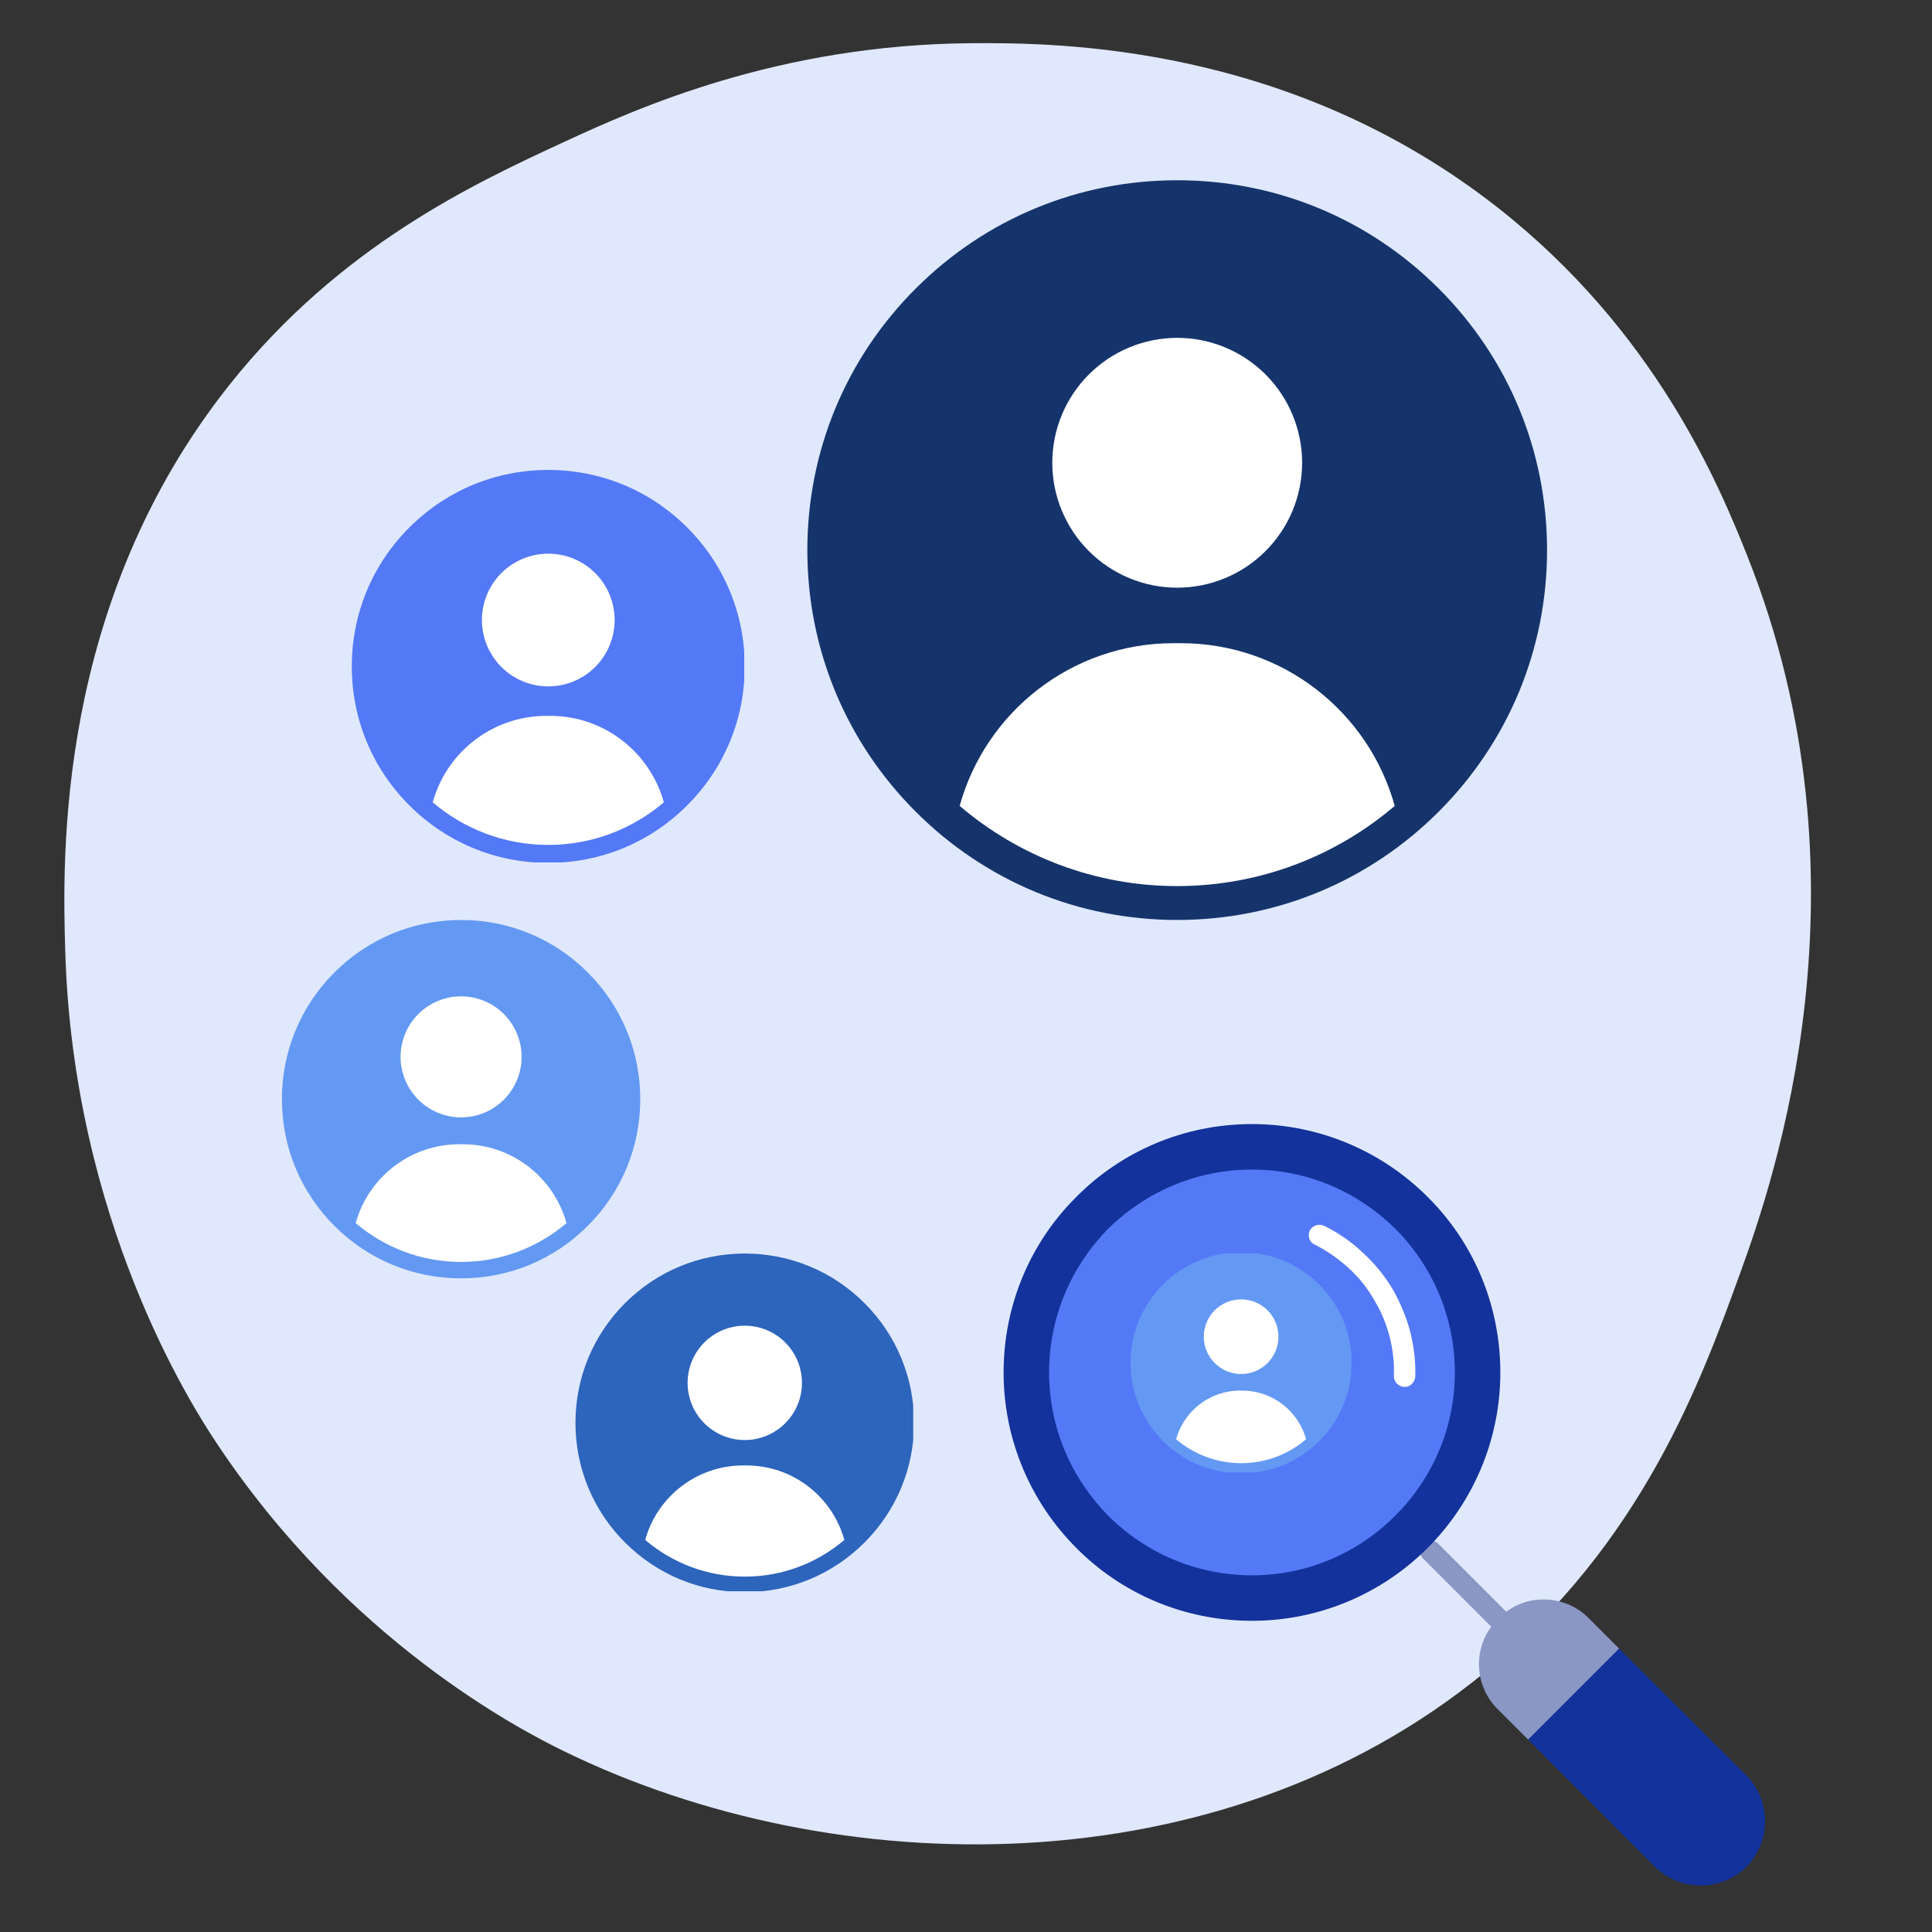
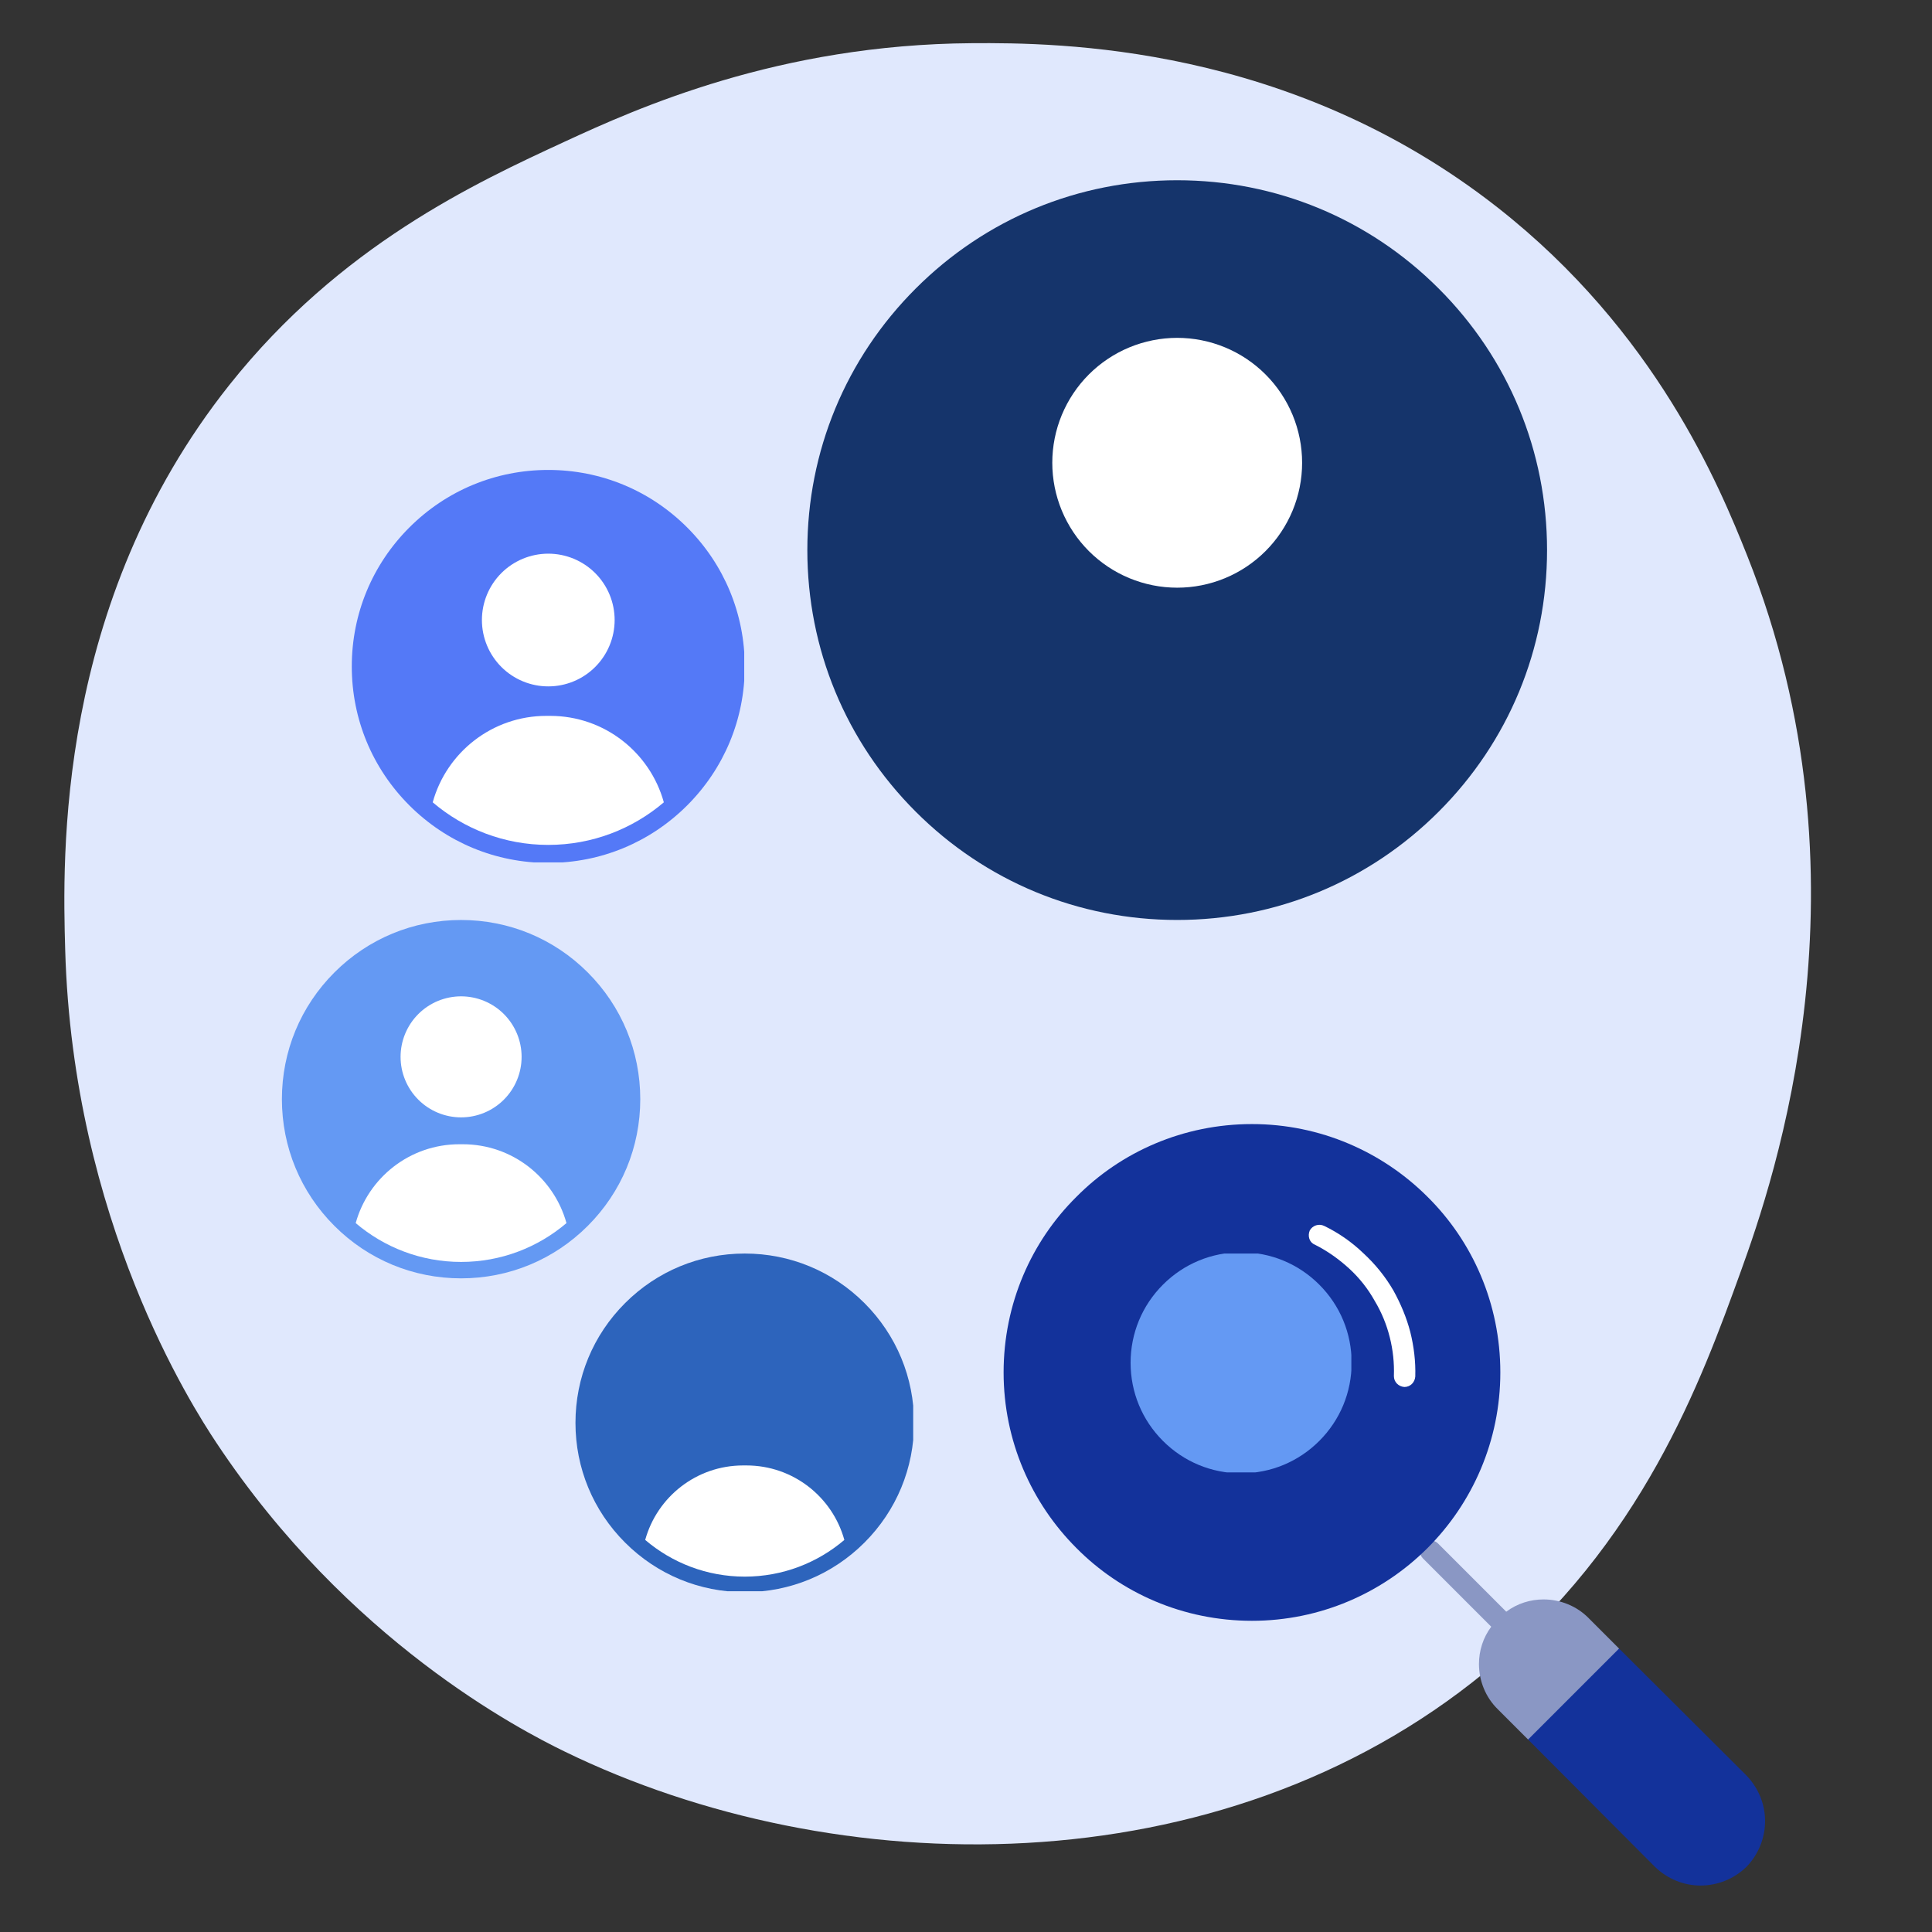
<svg xmlns="http://www.w3.org/2000/svg" width="1024" zoomAndPan="magnify" viewBox="0 0 768 768" height="1024" preserveAspectRatio="xMidYMid meet" version="1.0">
  <rect x="0" y="0" width="768" height="768" fill="#333333" stroke="none" />
  <defs>
    <clipPath id="0314b0fcef">
      <path d="M 320.93 71.652 L 614.93 71.652 L 614.93 365.652 L 320.93 365.652 Z M 320.93 71.652 " clip-rule="nonzero" />
    </clipPath>
    <clipPath id="a0d61129a2">
      <path d="M 228.758 498.301 L 363.008 498.301 L 363.008 632.551 L 228.758 632.551 Z M 228.758 498.301 " clip-rule="nonzero" />
    </clipPath>
    <clipPath id="491d0d291c">
      <path d="M 607 654 L 701.949 654 L 701.949 749.836 L 607 749.836 Z M 607 654 " clip-rule="nonzero" />
    </clipPath>
    <clipPath id="8c9c24d812">
      <path d="M 398.949 446.836 L 597 446.836 L 597 645 L 398.949 645 Z M 398.949 446.836 " clip-rule="nonzero" />
    </clipPath>
    <clipPath id="084e4b9504">
      <path d="M 449.43 498.301 L 537.18 498.301 L 537.18 585.301 L 449.43 585.301 Z M 449.43 498.301 " clip-rule="nonzero" />
    </clipPath>
    <clipPath id="b1f6d2894e">
      <path d="M 112.062 365.711 L 254.562 365.711 L 254.562 508.211 L 112.062 508.211 Z M 112.062 365.711 " clip-rule="nonzero" />
    </clipPath>
    <clipPath id="45819318bb">
      <path d="M 139.84 186.809 L 295.84 186.809 L 295.84 342.809 L 139.84 342.809 Z M 139.84 186.809 " clip-rule="nonzero" />
    </clipPath>
  </defs>
  <path fill="#e0e8fd" d="M 386.348 17.168 C 420.824 16.934 512.656 17.637 595.293 82.465 C 658.188 131.801 683.418 192.969 694.543 220.891 C 746.102 350.305 705.199 468.934 691.93 505.578 C 676.285 548.805 652.938 613.395 590.07 664.898 C 484.789 751.141 332.102 748.738 224.414 696.242 C 206.863 687.699 138.328 652.363 85.988 573.484 C 76.402 559.043 28.973 485.285 25.918 377.598 C 24.898 341.426 22 240.062 91.211 152.984 C 135.273 97.559 188.766 72.824 224.414 56.344 C 253.379 42.945 309.562 17.691 386.348 17.168 Z M 386.348 17.168 " fill-opacity="1" fill-rule="nonzero" />
  <g clip-path="url(#0314b0fcef)">
    <path fill="#15346b" d="M 571.914 114.715 C 544.148 86.945 507.227 71.652 467.953 71.652 C 428.68 71.652 391.762 86.945 363.992 114.715 C 336.223 142.484 320.93 179.406 320.93 218.676 C 320.93 257.945 336.223 294.871 363.992 322.637 C 391.762 350.406 428.68 365.699 467.953 365.699 C 507.227 365.699 544.148 350.406 571.914 322.637 C 599.684 294.871 614.977 257.949 614.977 218.676 C 614.977 179.402 599.684 142.484 571.914 114.715 Z M 571.914 114.715 " fill-opacity="1" fill-rule="nonzero" />
  </g>
  <path fill="#ffffff" d="M 503.066 148.848 C 504.215 149.996 505.309 151.199 506.34 152.457 C 507.371 153.715 508.34 155.02 509.242 156.371 C 510.145 157.723 510.98 159.117 511.746 160.551 C 512.516 161.984 513.207 163.453 513.832 164.957 C 514.453 166.457 515 167.988 515.473 169.543 C 515.945 171.098 516.34 172.676 516.656 174.27 C 516.973 175.863 517.211 177.473 517.371 179.09 C 517.531 180.707 517.609 182.332 517.609 183.957 C 517.609 185.582 517.531 187.207 517.371 188.824 C 517.211 190.441 516.973 192.051 516.656 193.645 C 516.34 195.238 515.945 196.816 515.473 198.371 C 515 199.926 514.453 201.457 513.832 202.961 C 513.207 204.461 512.516 205.93 511.746 207.363 C 510.98 208.797 510.145 210.191 509.242 211.543 C 508.34 212.895 507.371 214.199 506.34 215.457 C 505.309 216.715 504.215 217.918 503.066 219.07 C 501.918 220.219 500.715 221.309 499.457 222.34 C 498.199 223.371 496.895 224.34 495.543 225.242 C 494.191 226.148 492.797 226.984 491.363 227.75 C 489.93 228.516 488.461 229.211 486.957 229.832 C 485.453 230.453 483.926 231.004 482.371 231.473 C 480.812 231.945 479.238 232.34 477.641 232.66 C 476.047 232.977 474.441 233.215 472.824 233.375 C 471.203 233.531 469.582 233.613 467.957 233.613 C 466.328 233.613 464.707 233.531 463.09 233.375 C 461.469 233.215 459.863 232.977 458.27 232.66 C 456.672 232.34 455.098 231.945 453.543 231.473 C 451.984 231.004 450.457 230.453 448.953 229.832 C 447.449 229.211 445.98 228.516 444.547 227.75 C 443.113 226.984 441.719 226.148 440.367 225.242 C 439.016 224.34 437.711 223.371 436.453 222.34 C 435.199 221.309 433.992 220.219 432.844 219.07 C 431.695 217.918 430.602 216.715 429.57 215.457 C 428.539 214.199 427.57 212.895 426.668 211.543 C 425.766 210.191 424.93 208.797 424.164 207.363 C 423.398 205.93 422.703 204.461 422.078 202.961 C 421.457 201.457 420.91 199.926 420.438 198.371 C 419.965 196.816 419.57 195.238 419.254 193.645 C 418.938 192.051 418.699 190.441 418.539 188.824 C 418.379 187.207 418.301 185.582 418.301 183.957 C 418.301 182.332 418.379 180.707 418.539 179.09 C 418.699 177.473 418.938 175.863 419.254 174.27 C 419.57 172.676 419.965 171.098 420.438 169.543 C 420.91 167.988 421.457 166.457 422.078 164.957 C 422.703 163.453 423.398 161.984 424.164 160.551 C 424.93 159.117 425.766 157.723 426.668 156.371 C 427.57 155.02 428.539 153.715 429.57 152.457 C 430.602 151.199 431.695 149.996 432.844 148.848 C 433.992 147.695 435.199 146.605 436.453 145.574 C 437.711 144.543 439.016 143.574 440.367 142.672 C 441.719 141.766 443.113 140.934 444.547 140.164 C 445.98 139.398 447.449 138.703 448.953 138.082 C 450.457 137.461 451.984 136.914 453.543 136.441 C 455.098 135.969 456.672 135.574 458.27 135.258 C 459.863 134.938 461.469 134.699 463.09 134.543 C 464.707 134.383 466.328 134.301 467.957 134.301 C 469.582 134.301 471.203 134.383 472.824 134.543 C 474.441 134.699 476.047 134.938 477.641 135.258 C 479.238 135.574 480.812 135.969 482.371 136.441 C 483.926 136.914 485.453 137.461 486.957 138.082 C 488.461 138.703 489.93 139.398 491.363 140.164 C 492.797 140.934 494.191 141.766 495.543 142.672 C 496.895 143.574 498.199 144.543 499.457 145.574 C 500.715 146.605 501.918 147.695 503.066 148.848 Z M 503.066 148.848 " fill-opacity="1" fill-rule="nonzero" />
-   <path fill="#ffffff" d="M 469.391 255.676 L 466.52 255.676 C 425.949 255.676 391.781 283.07 381.484 320.367 C 404.801 340.223 435 352.23 467.953 352.23 C 500.906 352.23 531.105 340.227 554.422 320.367 C 544.129 283.07 509.961 255.676 469.387 255.676 Z M 469.391 255.676 " fill-opacity="1" fill-rule="nonzero" />
  <g clip-path="url(#a0d61129a2)">
    <path fill="#2d64bc" d="M 343.648 518.012 C 330.938 505.301 314.035 498.301 296.059 498.301 C 278.082 498.301 261.18 505.301 248.469 518.012 C 235.758 530.723 228.758 547.625 228.758 565.602 C 228.758 583.574 235.758 600.477 248.469 613.188 C 261.18 625.898 278.082 632.902 296.059 632.902 C 314.035 632.902 330.938 625.898 343.648 613.188 C 356.359 600.477 363.359 583.578 363.359 565.602 C 363.359 547.621 356.359 530.723 343.648 518.012 Z M 343.648 518.012 " fill-opacity="1" fill-rule="nonzero" />
  </g>
-   <path fill="#ffffff" d="M 312.133 533.633 C 312.656 534.16 313.156 534.711 313.629 535.285 C 314.102 535.863 314.543 536.461 314.957 537.078 C 315.371 537.699 315.754 538.336 316.105 538.992 C 316.457 539.648 316.773 540.32 317.059 541.008 C 317.344 541.695 317.594 542.395 317.809 543.109 C 318.027 543.82 318.207 544.543 318.352 545.273 C 318.496 546.004 318.605 546.738 318.68 547.48 C 318.75 548.219 318.789 548.961 318.789 549.707 C 318.789 550.449 318.75 551.195 318.68 551.934 C 318.605 552.676 318.496 553.41 318.352 554.141 C 318.207 554.871 318.027 555.594 317.809 556.305 C 317.594 557.016 317.344 557.719 317.059 558.406 C 316.773 559.094 316.457 559.766 316.105 560.422 C 315.754 561.078 315.371 561.715 314.957 562.336 C 314.543 562.953 314.102 563.551 313.629 564.125 C 313.156 564.703 312.656 565.254 312.133 565.777 C 311.605 566.305 311.055 566.805 310.477 567.277 C 309.902 567.75 309.305 568.191 308.688 568.605 C 308.066 569.02 307.43 569.402 306.773 569.754 C 306.117 570.105 305.445 570.422 304.758 570.707 C 304.07 570.992 303.367 571.242 302.656 571.457 C 301.945 571.676 301.223 571.855 300.492 572 C 299.762 572.145 299.027 572.254 298.285 572.328 C 297.547 572.398 296.805 572.438 296.059 572.438 C 295.312 572.438 294.57 572.398 293.832 572.328 C 293.09 572.254 292.355 572.145 291.625 572 C 290.895 571.855 290.172 571.676 289.461 571.457 C 288.746 571.242 288.047 570.992 287.359 570.707 C 286.672 570.422 286 570.105 285.344 569.754 C 284.688 569.402 284.051 569.02 283.43 568.605 C 282.812 568.191 282.215 567.75 281.641 567.277 C 281.062 566.805 280.512 566.305 279.984 565.777 C 279.461 565.254 278.961 564.703 278.488 564.125 C 278.016 563.551 277.574 562.953 277.16 562.336 C 276.746 561.715 276.363 561.078 276.012 560.422 C 275.66 559.766 275.344 559.094 275.059 558.406 C 274.773 557.719 274.523 557.016 274.309 556.305 C 274.09 555.594 273.91 554.871 273.766 554.141 C 273.621 553.41 273.512 552.676 273.438 551.934 C 273.363 551.195 273.328 550.449 273.328 549.707 C 273.328 548.961 273.363 548.219 273.438 547.48 C 273.512 546.738 273.621 546.004 273.766 545.273 C 273.91 544.543 274.09 543.82 274.309 543.109 C 274.523 542.395 274.773 541.695 275.059 541.008 C 275.344 540.32 275.66 539.648 276.012 538.992 C 276.363 538.336 276.746 537.699 277.16 537.078 C 277.574 536.461 278.016 535.863 278.488 535.285 C 278.961 534.711 279.461 534.16 279.984 533.633 C 280.512 533.109 281.062 532.609 281.641 532.137 C 282.215 531.664 282.812 531.223 283.43 530.809 C 284.051 530.395 284.688 530.012 285.344 529.66 C 286 529.309 286.672 528.992 287.359 528.707 C 288.047 528.422 288.746 528.172 289.461 527.957 C 290.172 527.738 290.895 527.559 291.625 527.414 C 292.355 527.27 293.09 527.16 293.832 527.086 C 294.57 527.012 295.312 526.977 296.059 526.977 C 296.805 526.977 297.547 527.012 298.285 527.086 C 299.027 527.16 299.762 527.27 300.492 527.414 C 301.223 527.559 301.945 527.738 302.656 527.957 C 303.367 528.172 304.07 528.422 304.758 528.707 C 305.445 528.992 306.117 529.309 306.773 529.66 C 307.43 530.012 308.066 530.395 308.688 530.809 C 309.305 531.223 309.902 531.664 310.477 532.137 C 311.055 532.609 311.605 533.109 312.133 533.633 Z M 312.133 533.633 " fill-opacity="1" fill-rule="nonzero" />
  <path fill="#ffffff" d="M 296.715 582.535 L 295.402 582.535 C 276.828 582.535 261.188 595.074 256.477 612.148 C 267.148 621.238 280.973 626.734 296.059 626.734 C 311.145 626.734 324.965 621.238 335.641 612.148 C 330.926 595.078 315.289 582.535 296.715 582.535 Z M 296.715 582.535 " fill-opacity="1" fill-rule="nonzero" />
  <g clip-path="url(#491d0d291c)">
    <path fill="#13329b" d="M 641.07 654.961 L 643.602 655.324 L 694.23 705.773 C 699.113 710.836 701.645 717.348 701.645 723.855 C 701.645 730.547 699.113 737.055 694.23 742.117 C 689.168 747 682.66 749.531 675.969 749.531 C 669.461 749.531 662.949 747 657.887 742.117 L 607.438 691.488 L 607.98 688.594 Z M 641.07 654.961 " fill-opacity="1" fill-rule="nonzero" />
  </g>
  <path fill="#8a97c4" d="M 607.438 691.488 L 643.602 655.324 L 631.668 643.391 C 626.785 638.328 620.094 635.797 613.586 635.797 C 608.34 635.797 603.098 637.422 598.758 640.676 L 571.637 613.555 C 570.008 611.926 567.297 611.926 565.668 613.555 C 564.039 615.184 564.039 617.895 565.668 619.52 L 592.793 646.645 C 589.535 650.984 587.91 656.227 587.91 661.473 C 587.91 667.98 590.441 674.672 595.504 679.555 Z M 607.438 691.488 " fill-opacity="1" fill-rule="evenodd" />
  <g clip-path="url(#8c9c24d812)">
    <path fill="#13329b" d="M 497.68 446.836 C 524.801 446.836 549.574 457.867 567.477 475.77 C 585.379 493.488 596.406 518.262 596.406 545.566 C 596.406 572.688 585.379 597.461 567.477 615.363 C 549.574 633.266 524.801 644.293 497.68 644.293 C 470.375 644.293 445.602 633.266 427.883 615.363 C 409.98 597.461 398.949 572.688 398.949 545.566 C 398.949 518.262 409.98 493.488 427.883 475.77 C 445.602 457.867 470.375 446.836 497.68 446.836 Z M 497.68 446.836 " fill-opacity="1" fill-rule="nonzero" />
  </g>
-   <path fill="#5479f7" d="M 554.637 488.426 C 539.992 473.961 519.922 464.918 497.68 464.918 C 475.438 464.918 455.188 473.961 440.539 488.426 C 426.074 503.074 417.031 523.324 417.031 545.566 C 417.031 567.805 426.074 587.879 440.539 602.523 C 455.188 617.172 475.438 626.211 497.68 626.211 C 519.922 626.211 539.992 617.172 554.637 602.523 C 569.285 587.879 578.324 567.805 578.324 545.566 C 578.324 523.324 569.285 503.074 554.637 488.426 Z M 554.637 488.426 " fill-opacity="1" fill-rule="nonzero" />
  <path fill="#ffffff" d="M 526.43 487.34 C 524.258 486.258 521.727 487.16 520.645 489.148 C 519.738 491.32 520.461 493.852 522.633 494.754 C 527.695 497.285 532.215 500.539 536.195 504.156 C 540.352 507.953 543.789 512.293 546.5 517.176 C 549.215 521.695 551.203 526.578 552.469 531.641 C 553.734 536.707 554.277 541.77 554.094 547.012 C 554.094 549.363 555.902 551.172 558.254 551.352 C 560.605 551.352 562.414 549.543 562.594 547.191 C 562.773 541.227 562.051 535.258 560.605 529.473 C 559.16 523.867 556.809 518.262 553.914 513.016 C 550.66 507.41 546.68 502.531 541.98 498.191 C 537.277 493.668 532.035 490.055 526.43 487.34 Z M 526.43 487.34 " fill-opacity="1" fill-rule="nonzero" />
  <g clip-path="url(#084e4b9504)">
    <path fill="#6499f3" d="M 524.43 510.664 C 516.133 502.363 505.098 497.797 493.363 497.797 C 481.629 497.797 470.594 502.363 462.297 510.664 C 454 518.961 449.43 529.992 449.43 541.73 C 449.43 553.465 454 564.496 462.297 572.793 C 470.594 581.094 481.629 585.664 493.363 585.664 C 505.098 585.664 516.133 581.094 524.43 572.793 C 532.727 564.496 537.297 553.465 537.297 541.73 C 537.297 529.992 532.727 518.961 524.43 510.664 Z M 524.43 510.664 " fill-opacity="1" fill-rule="nonzero" />
  </g>
-   <path fill="#ffffff" d="M 503.855 520.863 C 504.543 521.551 505.16 522.301 505.699 523.109 C 506.242 523.922 506.699 524.773 507.07 525.676 C 507.445 526.574 507.727 527.504 507.918 528.457 C 508.105 529.414 508.203 530.379 508.203 531.355 C 508.203 532.328 508.105 533.293 507.918 534.25 C 507.727 535.203 507.445 536.133 507.07 537.031 C 506.699 537.934 506.242 538.785 505.699 539.598 C 505.16 540.406 504.543 541.156 503.855 541.844 C 503.168 542.535 502.418 543.148 501.605 543.691 C 500.797 544.23 499.941 544.688 499.043 545.062 C 498.141 545.434 497.215 545.715 496.258 545.906 C 495.305 546.098 494.34 546.191 493.363 546.191 C 492.391 546.191 491.426 546.098 490.469 545.906 C 489.512 545.715 488.586 545.434 487.684 545.062 C 486.785 544.688 485.93 544.23 485.121 543.691 C 484.309 543.148 483.562 542.535 482.871 541.844 C 482.184 541.156 481.566 540.406 481.027 539.598 C 480.484 538.785 480.027 537.934 479.656 537.031 C 479.281 536.133 479 535.203 478.812 534.25 C 478.621 533.293 478.527 532.328 478.527 531.355 C 478.527 530.379 478.621 529.414 478.812 528.457 C 479 527.504 479.281 526.574 479.656 525.676 C 480.027 524.773 480.484 523.922 481.027 523.109 C 481.566 522.301 482.184 521.551 482.871 520.863 C 483.562 520.172 484.309 519.559 485.121 519.016 C 485.93 518.477 486.785 518.02 487.684 517.645 C 488.586 517.273 489.512 516.992 490.469 516.801 C 491.426 516.609 492.391 516.516 493.363 516.516 C 494.34 516.516 495.305 516.609 496.258 516.801 C 497.215 516.992 498.141 517.273 499.043 517.645 C 499.941 518.02 500.797 518.477 501.605 519.016 C 502.418 519.559 503.168 520.172 503.855 520.863 Z M 503.855 520.863 " fill-opacity="1" fill-rule="nonzero" />
-   <path fill="#ffffff" d="M 493.793 552.785 L 492.934 552.785 C 480.812 552.785 470.602 560.969 467.523 572.117 C 474.492 578.051 483.516 581.637 493.363 581.637 C 503.211 581.637 512.234 578.051 519.203 572.117 C 516.125 560.973 505.918 552.785 493.793 552.785 Z M 493.793 552.785 " fill-opacity="1" fill-rule="nonzero" />
  <g clip-path="url(#b1f6d2894e)">
    <path fill="#6499f3" d="M 233.652 386.57 C 220.199 373.117 202.316 365.711 183.289 365.711 C 164.262 365.711 146.375 373.117 132.926 386.57 C 119.473 400.023 112.062 417.91 112.062 436.938 C 112.062 455.961 119.473 473.848 132.926 487.301 C 146.375 500.754 164.262 508.164 183.289 508.164 C 202.316 508.164 220.199 500.754 233.652 487.301 C 247.105 473.848 254.516 455.961 254.516 436.938 C 254.516 417.91 247.105 400.023 233.652 386.57 Z M 233.652 386.57 " fill-opacity="1" fill-rule="nonzero" />
  </g>
  <path fill="#ffffff" d="M 200.301 403.105 C 200.855 403.664 201.387 404.246 201.883 404.855 C 202.383 405.465 202.852 406.098 203.289 406.75 C 203.73 407.406 204.133 408.082 204.504 408.777 C 204.875 409.473 205.211 410.184 205.516 410.91 C 205.816 411.637 206.082 412.379 206.309 413.133 C 206.539 413.887 206.73 414.648 206.883 415.422 C 207.035 416.195 207.152 416.973 207.23 417.758 C 207.305 418.543 207.344 419.328 207.344 420.117 C 207.344 420.902 207.305 421.691 207.23 422.473 C 207.152 423.258 207.035 424.035 206.883 424.809 C 206.73 425.582 206.539 426.344 206.309 427.098 C 206.082 427.852 205.816 428.594 205.516 429.32 C 205.211 430.051 204.875 430.762 204.504 431.457 C 204.133 432.152 203.73 432.824 203.289 433.48 C 202.852 434.137 202.383 434.77 201.883 435.375 C 201.387 435.984 200.855 436.57 200.301 437.125 C 199.742 437.684 199.16 438.211 198.551 438.711 C 197.941 439.211 197.309 439.68 196.652 440.117 C 196 440.555 195.324 440.961 194.629 441.332 C 193.934 441.703 193.223 442.039 192.496 442.34 C 191.766 442.641 191.027 442.906 190.273 443.137 C 189.52 443.363 188.754 443.555 187.98 443.711 C 187.211 443.863 186.43 443.977 185.648 444.055 C 184.863 444.133 184.078 444.172 183.289 444.172 C 182.5 444.172 181.715 444.133 180.93 444.055 C 180.148 443.977 179.367 443.863 178.598 443.711 C 177.824 443.555 177.059 443.363 176.305 443.137 C 175.551 442.906 174.812 442.641 174.082 442.34 C 173.355 442.039 172.645 441.703 171.949 441.332 C 171.254 440.961 170.578 440.555 169.926 440.117 C 169.27 439.68 168.637 439.211 168.027 438.711 C 167.418 438.211 166.836 437.684 166.281 437.125 C 165.723 436.57 165.195 435.984 164.695 435.375 C 164.195 434.77 163.727 434.137 163.289 433.48 C 162.852 432.824 162.445 432.152 162.074 431.457 C 161.703 430.762 161.367 430.051 161.066 429.32 C 160.762 428.594 160.5 427.852 160.27 427.098 C 160.039 426.344 159.848 425.582 159.695 424.809 C 159.543 424.035 159.426 423.258 159.348 422.473 C 159.273 421.691 159.234 420.902 159.234 420.117 C 159.234 419.328 159.273 418.543 159.348 417.758 C 159.426 416.973 159.543 416.195 159.695 415.422 C 159.848 414.648 160.039 413.887 160.27 413.133 C 160.5 412.379 160.762 411.637 161.066 410.91 C 161.367 410.184 161.703 409.473 162.074 408.777 C 162.445 408.082 162.852 407.406 163.289 406.75 C 163.727 406.098 164.195 405.465 164.695 404.855 C 165.195 404.246 165.723 403.664 166.281 403.105 C 166.836 402.547 167.418 402.02 168.027 401.52 C 168.637 401.02 169.27 400.551 169.926 400.113 C 170.578 399.676 171.254 399.273 171.949 398.902 C 172.645 398.527 173.355 398.191 174.082 397.891 C 174.812 397.59 175.551 397.324 176.305 397.098 C 177.059 396.867 177.824 396.676 178.598 396.523 C 179.367 396.367 180.148 396.254 180.93 396.176 C 181.715 396.098 182.5 396.059 183.289 396.059 C 184.078 396.059 184.863 396.098 185.648 396.176 C 186.43 396.254 187.211 396.367 187.98 396.523 C 188.754 396.676 189.52 396.867 190.273 397.098 C 191.027 397.324 191.766 397.59 192.496 397.891 C 193.223 398.191 193.934 398.527 194.629 398.902 C 195.324 399.273 196 399.676 196.652 400.113 C 197.309 400.551 197.941 401.02 198.551 401.52 C 199.16 402.02 199.742 402.547 200.301 403.105 Z M 200.301 403.105 " fill-opacity="1" fill-rule="nonzero" />
  <path fill="#ffffff" d="M 183.984 454.859 L 182.594 454.859 C 162.938 454.859 146.387 468.133 141.398 486.199 C 152.695 495.82 167.324 501.637 183.289 501.637 C 199.254 501.637 213.883 495.82 225.18 486.199 C 220.191 468.133 203.641 454.859 183.984 454.859 Z M 183.984 454.859 " fill-opacity="1" fill-rule="nonzero" />
  <g clip-path="url(#45819318bb)">
    <path fill="#5479f7" d="M 273.176 209.684 C 258.426 194.934 238.809 186.809 217.945 186.809 C 197.082 186.809 177.469 194.934 162.719 209.684 C 147.965 224.438 139.84 244.051 139.84 264.914 C 139.84 285.777 147.965 305.391 162.719 320.145 C 177.469 334.895 197.082 343.02 217.945 343.02 C 238.809 343.02 258.426 334.895 273.176 320.145 C 287.926 305.391 296.051 285.777 296.051 264.914 C 296.051 244.051 287.926 224.438 273.176 209.684 Z M 273.176 209.684 " fill-opacity="1" fill-rule="nonzero" />
  </g>
  <path fill="#ffffff" d="M 236.602 227.816 C 237.211 228.426 237.789 229.066 238.34 229.734 C 238.887 230.402 239.402 231.098 239.879 231.812 C 240.359 232.531 240.805 233.273 241.211 234.035 C 241.617 234.797 241.988 235.578 242.32 236.375 C 242.648 237.172 242.941 237.984 243.191 238.812 C 243.441 239.641 243.652 240.477 243.82 241.324 C 243.988 242.172 244.113 243.023 244.199 243.883 C 244.285 244.742 244.328 245.605 244.328 246.469 C 244.328 247.332 244.285 248.195 244.199 249.055 C 244.113 249.914 243.988 250.77 243.82 251.617 C 243.652 252.465 243.441 253.301 243.191 254.125 C 242.941 254.953 242.648 255.766 242.32 256.562 C 241.988 257.363 241.617 258.141 241.211 258.906 C 240.805 259.668 240.359 260.406 239.879 261.125 C 239.402 261.844 238.887 262.535 238.34 263.203 C 237.789 263.871 237.211 264.512 236.602 265.121 C 235.988 265.734 235.352 266.312 234.684 266.859 C 234.016 267.41 233.32 267.922 232.602 268.402 C 231.883 268.883 231.145 269.328 230.383 269.734 C 229.621 270.141 228.84 270.512 228.043 270.84 C 227.242 271.172 226.43 271.461 225.605 271.711 C 224.777 271.965 223.941 272.172 223.094 272.34 C 222.246 272.512 221.395 272.637 220.531 272.723 C 219.672 272.805 218.812 272.848 217.949 272.848 C 217.082 272.848 216.223 272.805 215.363 272.723 C 214.504 272.637 213.648 272.512 212.801 272.34 C 211.953 272.172 211.117 271.965 210.289 271.711 C 209.465 271.461 208.652 271.172 207.852 270.84 C 207.055 270.512 206.273 270.141 205.512 269.734 C 204.75 269.328 204.012 268.883 203.293 268.402 C 202.574 267.922 201.879 267.41 201.211 266.859 C 200.547 266.312 199.906 265.734 199.293 265.121 C 198.684 264.512 198.105 263.871 197.555 263.203 C 197.008 262.535 196.492 261.844 196.016 261.125 C 195.535 260.406 195.09 259.668 194.684 258.906 C 194.277 258.141 193.906 257.363 193.578 256.562 C 193.246 255.766 192.957 254.953 192.703 254.125 C 192.453 253.301 192.242 252.465 192.074 251.617 C 191.906 250.77 191.781 249.914 191.695 249.055 C 191.609 248.195 191.57 247.332 191.57 246.469 C 191.57 245.605 191.609 244.742 191.695 243.883 C 191.781 243.023 191.906 242.172 192.074 241.324 C 192.242 240.477 192.453 239.641 192.703 238.812 C 192.957 237.984 193.246 237.172 193.578 236.375 C 193.906 235.578 194.277 234.797 194.684 234.035 C 195.09 233.273 195.535 232.531 196.016 231.812 C 196.492 231.098 197.008 230.402 197.555 229.734 C 198.105 229.066 198.684 228.426 199.293 227.816 C 199.906 227.207 200.547 226.625 201.211 226.078 C 201.879 225.531 202.574 225.016 203.293 224.535 C 204.012 224.055 204.75 223.613 205.512 223.207 C 206.273 222.797 207.055 222.43 207.852 222.098 C 208.652 221.77 209.465 221.477 210.289 221.227 C 211.117 220.977 211.953 220.766 212.801 220.598 C 213.648 220.43 214.504 220.301 215.363 220.219 C 216.223 220.133 217.082 220.09 217.949 220.09 C 218.812 220.09 219.672 220.133 220.531 220.219 C 221.395 220.301 222.246 220.43 223.094 220.598 C 223.941 220.766 224.777 220.977 225.605 221.227 C 226.43 221.477 227.242 221.77 228.043 222.098 C 228.84 222.43 229.621 222.797 230.383 223.207 C 231.145 223.613 231.883 224.055 232.602 224.535 C 233.32 225.016 234.016 225.531 234.684 226.078 C 235.352 226.625 235.988 227.207 236.602 227.816 Z M 236.602 227.816 " fill-opacity="1" fill-rule="nonzero" />
  <path fill="#ffffff" d="M 218.711 284.57 L 217.184 284.57 C 195.633 284.57 177.48 299.121 172.012 318.938 C 184.398 329.484 200.441 335.863 217.945 335.863 C 235.453 335.863 251.496 329.484 263.883 318.938 C 258.414 299.125 240.262 284.57 218.707 284.57 Z M 218.711 284.57 " fill-opacity="1" fill-rule="nonzero" />
</svg>